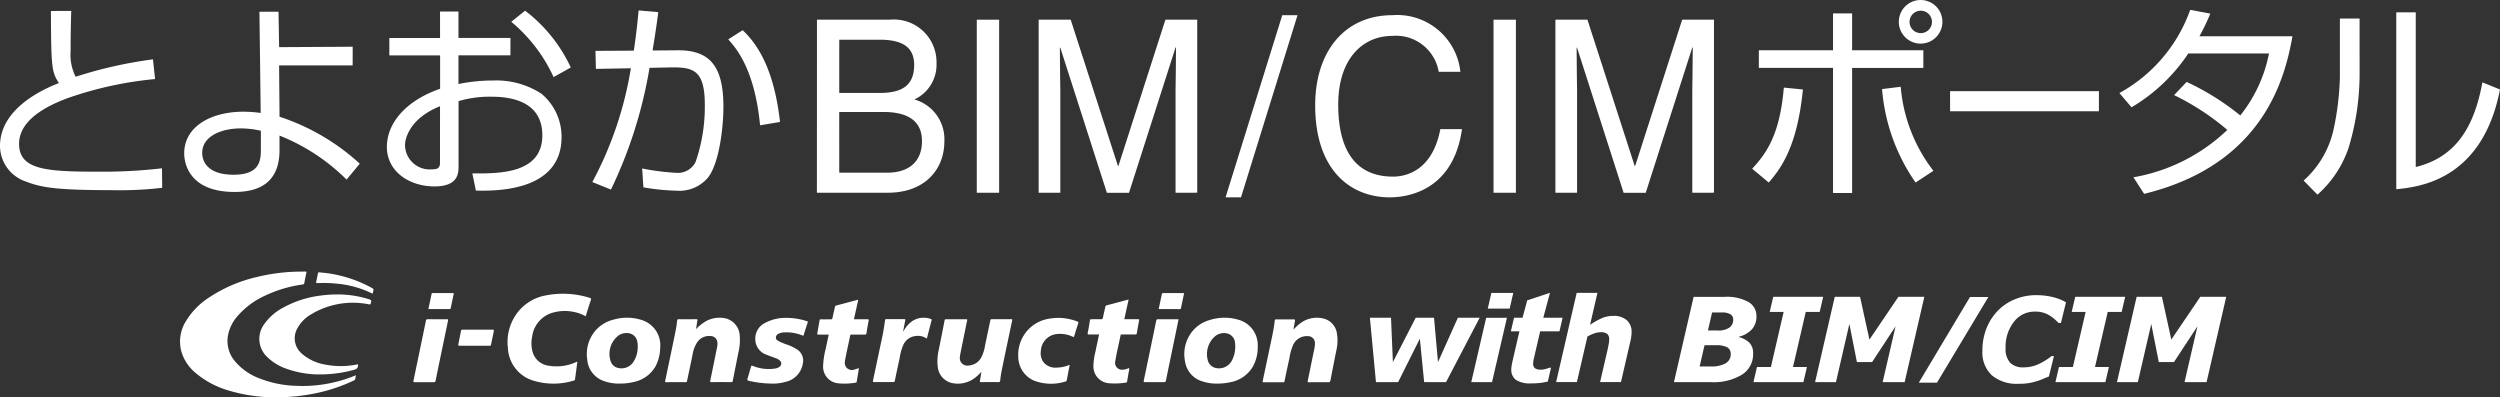
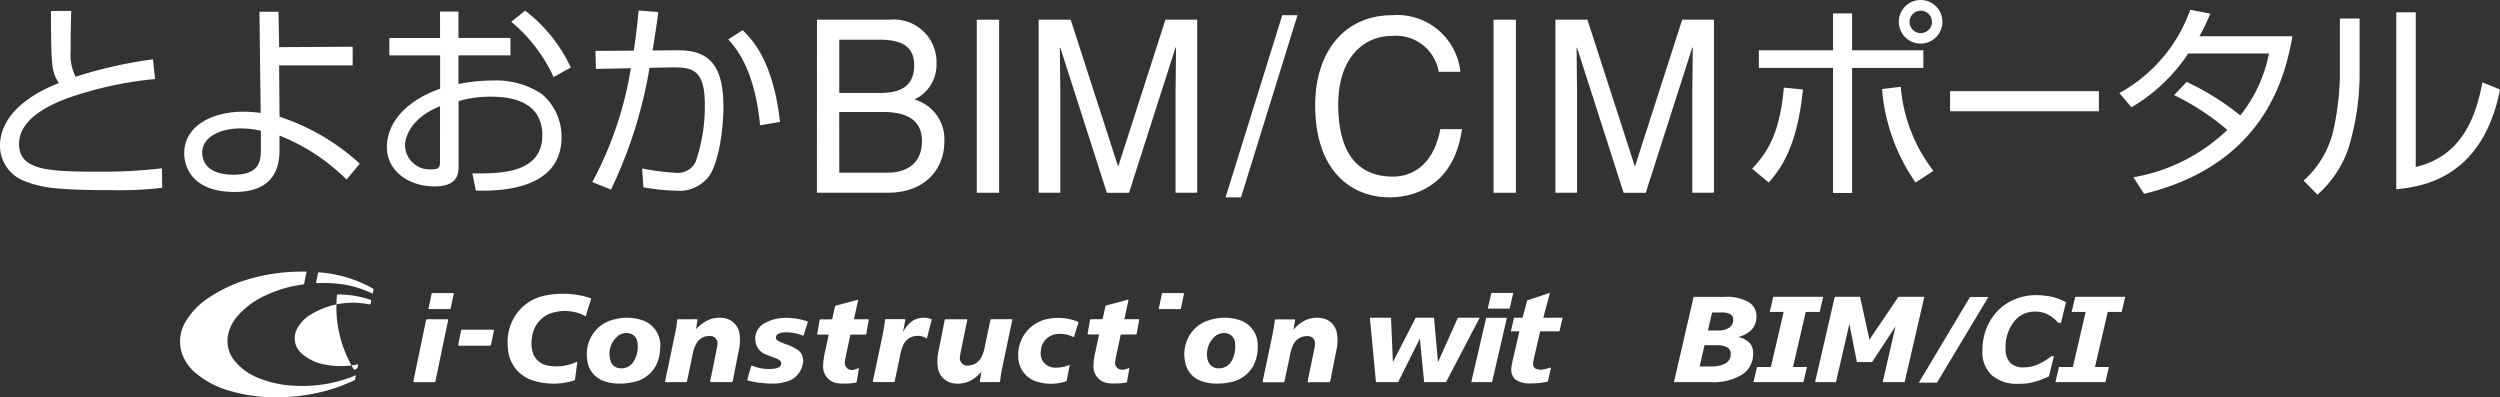
<svg xmlns="http://www.w3.org/2000/svg" width="212.989" height="33.846" viewBox="0 0 212.989 33.846">
  <rect x="0" y="0" width="212.989" height="33.846" fill="#333333" stroke="none" />
  <g id="logo_white" transform="translate(-1057.688 -924.392)">
    <path id="パス_746" data-name="パス 746" d="M1063.758,926.991c-.036,1.25-.053,2.143-.053,3.41a4.147,4.147,0,0,0,.428,2.2,37.17,37.17,0,0,1,6.588-1.482l.178,1.678a31.366,31.366,0,0,0-7.445,1.625c-1.179.446-4.141,1.625-4.141,3.892,0,2.214,2.321,2.375,6.694,2.375a43.845,43.845,0,0,0,5.481-.286l.018,1.66a31.157,31.157,0,0,1-4.356.2c-4.8,0-6-.25-7.249-.732a3.217,3.217,0,0,1-2.213-3.035c0-2.642,2.535-4.392,5.017-5.356-.608-.964-.661-1.25-.679-6.141Z" transform="translate(0 -1.671)" fill="#fff" />
    <path id="パス_747" data-name="パス 747" d="M1115.991,931.761h-6.266l.036,4.374a18.841,18.841,0,0,1,6.837,4l-1.125,1.357a16.964,16.964,0,0,0-5.713-3.749v1.232c0,2.25-1.143,3.571-3.821,3.571-4.035,0-4.3-2.642-4.3-3.285,0-2.267,2.25-3.553,5.052-3.553a11.549,11.549,0,0,1,1.465.107l-.107-8.623h1.625l.053,3.017,6.266-.036Zm-7.82,5.571a7.693,7.693,0,0,0-1.732-.2c-1.625,0-3.267.661-3.267,2.089,0,.428.178,1.857,2.678,1.857,2.3,0,2.321-1.285,2.321-2.214Z" transform="translate(-28.258 -1.8)" fill="#fff" />
    <path id="パス_748" data-name="パス 748" d="M1154.518,927.013h1.571v2.249h4.428v1.482h-4.428v2.446a14.542,14.542,0,0,1,2.927-.3,7.074,7.074,0,0,1,4.142,1.125,4.771,4.771,0,0,1,1.714,3.7c0,4.677-5.7,4.588-7.3,4.553l-.3-1.464c2.339.018,5.963.018,5.963-3.249,0-3.124-3.142-3.285-4.338-3.285a9.374,9.374,0,0,0-2.8.375v5.5c0,.625,0,1.767-2.053,1.767-2.178,0-4.053-1.3-4.053-3.357,0-2.035,1.607-3.945,4.535-4.963v-2.839H1150.2v-1.482h4.321Zm0,8.069c-2.464.982-2.982,2.625-2.982,3.321a2.1,2.1,0,0,0,2.3,2.053c.393,0,.679-.054.679-.553Zm7.248-8.141a12.933,12.933,0,0,1,3.892,4.838l-1.464.821a13.337,13.337,0,0,0-3.606-4.713Z" transform="translate(-59.342 -1.639)" fill="#fff" />
    <path id="パス_749" data-name="パス 749" d="M1204.631,927.034c-.071.572-.16,1.286-.482,3.267l2.142-.018c2.767-.018,3.892,1.392,3.892,4.82,0,1.8-.375,4.892-1.339,6.052a3.179,3.179,0,0,1-2.678,1.089,18.349,18.349,0,0,1-2.8-.286l-.107-1.607a20.118,20.118,0,0,0,2.946.375,1.682,1.682,0,0,0,1.607-.928,14.358,14.358,0,0,0,.786-4.856c0-2.946-.946-3.231-2.91-3.2l-1.8.036a38.456,38.456,0,0,1-3.285,10.373l-1.588-.643a30.934,30.934,0,0,0,3.284-9.694l-2.981.054-.036-1.535,3.267-.018c.232-1.571.321-2.5.41-3.428Zm8.676,9.641c-.464-4.8-2.053-6.588-2.713-7.32l1.231-.785c.84.821,2.607,2.678,3.179,7.819Z" transform="translate(-90.863 -1.607)" fill="#fff" />
    <path id="パス_750" data-name="パス 750" d="M1252.627,929.1h6.2a3.632,3.632,0,0,1,3.986,3.716,3.262,3.262,0,0,1-1.885,3.079,3.52,3.52,0,0,1,2.552,3.593c0,2.361-1.668,4.352-4.791,4.352h-6.067Zm1.9,6.241h3.436c1.826,0,2.946-.575,2.946-2.381,0-1.375-.805-2.155-2.926-2.155h-3.455Zm0,6.794h4.064c1.983,0,2.984-1.046,2.984-2.689,0-2.074-1.747-2.484-3.3-2.484h-3.75Z" transform="translate(-125.338 -3.03)" fill="#fff" />
    <path id="パス_751" data-name="パス 751" d="M1292.667,943.843h-1.905V929.1h1.905Z" transform="translate(-149.857 -3.03)" fill="#fff" />
    <path id="パス_752" data-name="パス 752" d="M1317.194,943.843v-8.7c0-.431.04-2.3.04-3.675h-.04l-3.966,12.378h-1.885l-3.967-12.358h-.039c0,1.355.039,3.223.039,3.654v8.7h-1.845V929.1h2.729l4.025,12.461h.04l4.006-12.461h2.709v14.739Z" transform="translate(-159.354 -3.03)" fill="#fff" />
    <path id="パス_753" data-name="パス 753" d="M1351.446,943.531h-1.315l4.83-15.519h1.3Z" transform="translate(-188.03 -2.327)" fill="#fff" />
    <path id="パス_754" data-name="パス 754" d="M1382.038,932.836a3.69,3.69,0,0,0-3.947-3.059c-2.552,0-4.614,1.971-4.614,5.851,0,3.469,1.178,6.138,4.673,6.138,1.237,0,3.377-.616,4.025-4.044h1.846c-.786,5.563-5.105,5.81-6.165,5.81-3.2,0-6.342-2.176-6.342-7.842,0-4.537,2.474-7.677,6.577-7.677a5.411,5.411,0,0,1,5.793,4.824Z" transform="translate(-201.778 -2.327)" fill="#fff" />
    <path id="パス_755" data-name="パス 755" d="M1415.976,943.843h-1.905V929.1h1.905Z" transform="translate(-229.14 -3.03)" fill="#fff" />
    <path id="パス_756" data-name="パス 756" d="M1440.5,943.843v-8.7c0-.431.04-2.3.04-3.675h-.04l-3.966,12.378h-1.885l-3.966-12.358h-.039c0,1.355.039,3.223.039,3.654v8.7h-1.845V929.1h2.729l4.025,12.461h.04l4.006-12.461h2.709v14.739Z" transform="translate(-238.636 -3.03)" fill="#fff" />
    <path id="パス_757" data-name="パス 757" d="M1475.78,938.764c1.321-1.393,2.374-3.071,2.7-6.909l1.625.161c-.482,4.856-1.857,6.713-2.91,7.927Zm8.516-13.229v3.142h6.07v1.5h-6.07v10.658h-1.625V930.176h-6.32v-1.5h6.32v-3.142Zm4.142,6.249a13.5,13.5,0,0,0,2.785,7.159l-1.518,1a16.142,16.142,0,0,1-2.856-7.962Zm3.552-5.534a1.857,1.857,0,1,1-1.856-1.857A1.855,1.855,0,0,1,1491.99,926.249Zm-2.8,0a.956.956,0,0,0,.946.964.955.955,0,1,0-.946-.964Z" transform="translate(-268.817)" fill="#fff" />
    <path id="パス_758" data-name="パス 758" d="M1535.69,946.143v1.714h-12.68v-1.714Z" transform="translate(-299.184 -13.985)" fill="#fff" />
    <path id="パス_759" data-name="パス 759" d="M1569.138,932.882a21.556,21.556,0,0,1,4.57,2.857,12.211,12.211,0,0,0,2.446-5.284h-6.873a14.961,14.961,0,0,1-4.838,4.588l-1.035-1.214a13.072,13.072,0,0,0,6.034-7.088l1.714.322a18.622,18.622,0,0,1-.928,1.928h7.927c-.589,3.2-2.232,10.89-12.64,13.426l-.911-1.411a15.353,15.353,0,0,0,8-4.035,21.016,21.016,0,0,0-4.535-2.964Z" transform="translate(-325.158 -1.51)" fill="#fff" />
    <path id="パス_760" data-name="パス 760" d="M1612.142,932.68a21.673,21.673,0,0,1-.947,6.231,9.3,9.3,0,0,1-2.642,3.963l-1.179-1.2a8.222,8.222,0,0,0,2.517-4.2,23.961,23.961,0,0,0,.572-4.57v-5.034h1.678Zm4.784,7.838c3.285-.8,4.946-3.214,5.678-7.213l1.5.607c-1.5,7.695-6.838,8.3-8.837,8.5V927.342h1.66Z" transform="translate(-353.427 -1.897)" fill="#fff" />
    <path id="パス_761" data-name="パス 761" d="M1115.63,998.02c-.025.12-.052.226-.067.334-.012.086-.082.1-.138.125a14.02,14.02,0,0,1-3.066,1.043,16.339,16.339,0,0,1-3.288.376,13.7,13.7,0,0,1-4.263-.568,7.658,7.658,0,0,1-2.807-1.476,3.743,3.743,0,0,1-1.269-1.933,3.284,3.284,0,0,1,.414-2.511,6.258,6.258,0,0,1,1.959-2.006,12.393,12.393,0,0,1,4.05-1.743,15.827,15.827,0,0,1,3.449-.463c.233-.006.467,0,.7-.01.087,0,.126.006.1.115-.066.278-.12.559-.17.84a.155.155,0,0,1-.157.149,10.822,10.822,0,0,0-3.128.92,6.887,6.887,0,0,0-2.436,1.8,3.447,3.447,0,0,0-.787,1.619,2.664,2.664,0,0,0,.6,2.206,5.011,5.011,0,0,0,2.127,1.47,9.19,9.19,0,0,0,2.947.611,11.816,11.816,0,0,0,4.908-.768C1115.416,998.107,1115.516,998.066,1115.63,998.02Z" transform="translate(-27.615 -41.661)" fill="#fff" />
-     <path id="パス_762" data-name="パス 762" d="M1126.191,994.654a8.8,8.8,0,0,1,2.756.421c.138.046.189.1.13.239a.148.148,0,0,0-.007.052c-.006.121-.053.15-.182.127a6.9,6.9,0,0,0-4.852.822,3.11,3.11,0,0,0-1.246,1.261,1.713,1.713,0,0,0,.393,2.115,4.038,4.038,0,0,0,1.992.937,6.978,6.978,0,0,0,2.718-.009c.094-.018.09,0,.085.084-.014.221-.121.312-.335.37a10.835,10.835,0,0,1-2.685.391,8.334,8.334,0,0,1-3.173-.515,4.287,4.287,0,0,1-1.515-.94,2.107,2.107,0,0,1-.257-2.862,4.538,4.538,0,0,1,1.516-1.331,8.8,8.8,0,0,1,3.187-1.056A10.2,10.2,0,0,1,1126.191,994.654Z" transform="translate(-39.787 -45.176)" fill="#fff" />
+     <path id="パス_762" data-name="パス 762" d="M1126.191,994.654a8.8,8.8,0,0,1,2.756.421c.138.046.189.1.13.239a.148.148,0,0,0-.007.052c-.006.121-.053.15-.182.127a6.9,6.9,0,0,0-4.852.822,3.11,3.11,0,0,0-1.246,1.261,1.713,1.713,0,0,0,.393,2.115,4.038,4.038,0,0,0,1.992.937,6.978,6.978,0,0,0,2.718-.009c.094-.018.09,0,.085.084-.014.221-.121.312-.335.37A10.2,10.2,0,0,1,1126.191,994.654Z" transform="translate(-39.787 -45.176)" fill="#fff" />
    <path id="パス_763" data-name="パス 763" d="M1185.459,996.414a3.164,3.164,0,0,0-.977-.367,3.746,3.746,0,0,0-1.98.1,2.443,2.443,0,0,0-1.607,2.008,2.713,2.713,0,0,0,.034,1.269,1.628,1.628,0,0,0,1.4,1.2,3.984,3.984,0,0,0,2.3-.307l.116-.051c-.023.188-.042.36-.065.531-.043.322-.087.645-.129.968-.008.055-.016.1-.084.114a5.846,5.846,0,0,1-3.535-.007,3.035,3.035,0,0,1-2.1-2.748,4.141,4.141,0,0,1,.8-3.012,3.916,3.916,0,0,1,2.424-1.48,7.616,7.616,0,0,1,3.745.207c.1.031.137.064.1.179C1185.743,995.481,1185.6,995.943,1185.459,996.414Z" transform="translate(-77.871 -45.072)" fill="#fff" />
    <path id="パス_764" data-name="パス 764" d="M1343.115,1005.815a3.766,3.766,0,0,1-1.287-.19,2.086,2.086,0,0,1-1.469-1.693,3.1,3.1,0,0,1,.526-2.445,2.9,2.9,0,0,1,1.543-1.075,4.138,4.138,0,0,1,2.459-.04,2.237,2.237,0,0,1,1.665,2.254,3.429,3.429,0,0,1-.411,1.738,2.815,2.815,0,0,1-1.951,1.34A4.813,4.813,0,0,1,1343.115,1005.815Zm1.522-3.154c-.005-.092-.009-.185-.017-.277a.886.886,0,0,0-.718-.85,1.2,1.2,0,0,0-.96.228,2.014,2.014,0,0,0-.641,2.084.9.9,0,0,0,.7.647,1.247,1.247,0,0,0,1.354-.65A2.591,2.591,0,0,0,1344.638,1002.661Z" transform="translate(-181.71 -48.744)" fill="#fff" />
    <path id="パス_765" data-name="パス 765" d="M1200.53,1005.815a3.657,3.657,0,0,1-1.373-.222,2.1,2.1,0,0,1-1.4-1.808,3.089,3.089,0,0,1,.6-2.363,2.989,2.989,0,0,1,1.672-1.063,4.1,4.1,0,0,1,2.33.03,2.253,2.253,0,0,1,1.612,2.378,3.576,3.576,0,0,1-.367,1.524,2.763,2.763,0,0,1-1.87,1.385A4.744,4.744,0,0,1,1200.53,1005.815Zm1.526-3.172a1.559,1.559,0,0,0-.034-.381.854.854,0,0,0-.7-.73,1.2,1.2,0,0,0-.9.185,1.981,1.981,0,0,0-.661,2.229.854.854,0,0,0,.651.543,1.207,1.207,0,0,0,1.264-.5A2.336,2.336,0,0,0,1202.056,1002.643Z" transform="translate(-90.037 -48.745)" fill="#fff" />
    <path id="パス_766" data-name="パス 766" d="M1361.6,1001.229a3.624,3.624,0,0,1,.666-.606,2.344,2.344,0,0,1,1.867-.352,1.517,1.517,0,0,1,1.175,1.3,3.613,3.613,0,0,1-.062,1.466c-.165.832-.332,1.664-.491,2.5-.024.124-.063.169-.2.167-.533-.009-1.067,0-1.6,0-.161,0-.161,0-.13-.151q.282-1.369.563-2.738a2,2,0,0,0,.045-.432.584.584,0,0,0-.584-.605,1.285,1.285,0,0,0-1.3.806,4.6,4.6,0,0,0-.29,1.064q-.214.978-.417,1.96c-.016.078-.043.1-.119.1-.551,0-1.1,0-1.654,0-.1,0-.1-.037-.086-.115q.392-1.85.782-3.7c.1-.477.19-.957.244-1.442.009-.081.033-.1.111-.1.507,0,1.014,0,1.521,0,.1,0,.1.038.09.114C1361.689,1000.7,1361.648,1000.947,1361.6,1001.229Z" transform="translate(-193.717 -48.747)" fill="#fff" />
    <path id="パス_767" data-name="パス 767" d="M1219.03,1001.18a3.763,3.763,0,0,1,.889-.7,2.414,2.414,0,0,1,1.643-.213,1.589,1.589,0,0,1,1.183,1.386,4.606,4.606,0,0,1-.117,1.57c-.157.784-.313,1.569-.465,2.354-.018.091-.049.12-.143.119q-.84-.008-1.68,0c-.11,0-.118-.029-.1-.127q.3-1.426.581-2.854a1.168,1.168,0,0,0,.024-.446.584.584,0,0,0-.56-.5,1.236,1.236,0,0,0-1.192.586,2.894,2.894,0,0,0-.373,1.075c-.149.718-.3,1.436-.454,2.154-.016.076-.036.117-.133.116-.547-.006-1.094,0-1.64,0-.085,0-.114-.01-.093-.109q.457-2.159.9-4.321c.055-.266.085-.538.119-.809.011-.09.035-.125.135-.124.494.006.988,0,1.482,0,.088,0,.134,0,.109.117C1219.1,1000.693,1219.068,1000.938,1219.03,1001.18Z" transform="translate(-102.042 -48.748)" fill="#fff" />
    <path id="パス_768" data-name="パス 768" d="M1285.113,1005.037a3.63,3.63,0,0,1-.708.632,2.406,2.406,0,0,1-1.773.337,1.568,1.568,0,0,1-1.236-1.364,4.175,4.175,0,0,1,.089-1.493c.165-.828.332-1.655.491-2.484.017-.089.051-.1.129-.1q.853,0,1.707,0c.092,0,.106.017.086.11-.2.951-.391,1.9-.584,2.855a2.056,2.056,0,0,0-.03.222.64.64,0,0,0,.76.752,1.289,1.289,0,0,0,1.059-.69,3.211,3.211,0,0,0,.317-1c.151-.718.3-1.436.454-2.154.016-.076.047-.1.123-.1q.827.005,1.654,0c.1,0,.1.026.082.112q-.424,2-.839,4a10.065,10.065,0,0,0-.177,1.093c-.011.113-.039.162-.17.159-.489-.01-.979-.006-1.469,0-.088,0-.111-.015-.092-.109C1285.032,1005.57,1285.067,1005.322,1285.113,1005.037Z" transform="translate(-143.813 -48.975)" fill="#fff" />
    <path id="パス_769" data-name="パス 769" d="M1238.1,1005.829a8.87,8.87,0,0,1-1.963-.239c-.117-.028-.129-.069-.1-.175.106-.34.2-.682.3-1.024.024-.087.048-.109.14-.072a3.6,3.6,0,0,0,1.865.235.9.9,0,0,0,.417-.151.333.333,0,0,0,.047-.525,1.033,1.033,0,0,0-.4-.225c-.246-.095-.5-.179-.739-.28a1.393,1.393,0,0,1-.963-1.264,1.48,1.48,0,0,1,.843-1.452,3.627,3.627,0,0,1,1.579-.423,5.719,5.719,0,0,1,1.989.284c.057.017.075.039.054.1-.118.354-.233.709-.342,1.066-.027.091-.07.063-.125.041a3.631,3.631,0,0,0-1.524-.259,1.242,1.242,0,0,0-.462.1.383.383,0,0,0-.26.336c-.009.156.1.234.219.3a4.744,4.744,0,0,0,.753.315,4.013,4.013,0,0,1,.773.366,1.126,1.126,0,0,1,.544,1.266,1.9,1.9,0,0,1-1.5,1.541A3.66,3.66,0,0,1,1238.1,1005.829Z" transform="translate(-114.666 -48.758)" fill="#fff" />
    <path id="パス_770" data-name="パス 770" d="M1318.193,998.863c-.285,0-.558-.006-.831,0-.123,0-.164-.01-.134-.151.075-.352.132-.709.188-1.064.011-.07.037-.084.1-.084.282,0,.565-.005.847,0,.108,0,.14-.035.16-.132.062-.306.135-.609.2-.914a.164.164,0,0,1,.139-.144c.587-.153,1.172-.312,1.758-.468.024-.006.049-.01.091-.018-.124.561-.244,1.108-.368,1.673h.571c.2,0,.406,0,.608,0,.081,0,.094.024.081.1-.067.367-.134.735-.193,1.1-.014.087-.054.1-.129.1-.379,0-.758,0-1.138,0-.063,0-.1,0-.12.08-.141.724-.329,1.439-.443,2.169a.591.591,0,0,0,.412.737,1.018,1.018,0,0,0,.57-.059c.063-.02.124-.044.2-.071a1.9,1.9,0,0,1-.053.391c-.04.252-.086.5-.126.754-.009.055-.023.087-.084.095a5.81,5.81,0,0,1-1.487.058,1.43,1.43,0,0,1-1.3-1.452,5.474,5.474,0,0,1,.174-1.251C1317.985,999.836,1318.087,999.36,1318.193,998.863Z" transform="translate(-166.869 -45.974)" fill="#fff" />
    <path id="パス_771" data-name="パス 771" d="M1256.194,995.913l-.367,1.662c.384,0,.757,0,1.131,0,.115,0,.148.015.121.141-.073.353-.132.709-.187,1.065-.013.079-.038.1-.115.1-.379,0-.759,0-1.138,0-.085,0-.119.018-.137.109-.139.689-.3,1.373-.429,2.065-.008.047-.011.1-.016.144a.6.6,0,0,0,.816.658c.123-.032.242-.076.38-.12-.03.188-.057.367-.087.547-.033.2-.071.4-.1.6-.009.058-.029.086-.087.093a5.541,5.541,0,0,1-1.488.058,1.423,1.423,0,0,1-1.292-1.468,7.007,7.007,0,0,1,.231-1.509c.078-.388.164-.773.249-1.174-.3,0-.586,0-.876,0-.089,0-.112-.021-.1-.109q.1-.545.191-1.091c.013-.081.043-.106.125-.1.278.005.555,0,.833,0,.09,0,.129-.019.148-.115.062-.315.138-.627.207-.94.013-.058.027-.1.1-.119.608-.16,1.215-.325,1.822-.487A.4.4,0,0,1,1256.194,995.913Z" transform="translate(-125.387 -45.985)" fill="#fff" />
    <path id="パス_772" data-name="パス 772" d="M1305.046,1004.234l-.158.835c-.031.164-.065.327-.1.492-.008.042-.017.074-.066.086a4.077,4.077,0,0,1-2.694-.054,2.233,2.233,0,0,1-1.367-2.062,3.108,3.108,0,0,1,2.655-3.227,4.453,4.453,0,0,1,2.385.245c.073.026.1.051.074.14q-.181.544-.341,1.094c-.027.093-.06.091-.136.059a2.493,2.493,0,0,0-1.4-.221,1.505,1.505,0,0,0-1.309,1.424,1.285,1.285,0,0,0,.212.953,1.3,1.3,0,0,0,1.134.477A2.944,2.944,0,0,0,1305.046,1004.234Z" transform="translate(-156.223 -48.764)" fill="#fff" />
    <path id="パス_773" data-name="パス 773" d="M1268.564,1001.384a2.435,2.435,0,0,1,.758-.882,1.768,1.768,0,0,1,1.581-.179c.068.02.077.056.061.117-.135.514-.268,1.028-.4,1.554a1.366,1.366,0,0,0-1.039-.209,1.291,1.291,0,0,0-.991.8,4.517,4.517,0,0,0-.288,1.065q-.213.971-.414,1.946c-.018.088-.054.1-.13.1-.542,0-1.085,0-1.627,0-.112,0-.121-.035-.1-.128q.361-1.7.719-3.4a17.365,17.365,0,0,0,.307-1.753c.007-.065.032-.078.091-.078.52,0,1.041,0,1.561,0,.106,0,.074.06.065.11-.046.251-.095.5-.142.751A.35.35,0,0,0,1268.564,1001.384Zm-.007.017-.01-.019c0,.007-.01.013-.011.02s.006.014.01.021Z" transform="translate(-133.911 -48.754)" fill="#fff" />
-     <path id="パス_774" data-name="パス 774" d="M1333.558,1000.58c-.153.742-.3,1.478-.457,2.213-.208,1-.42,2-.623,3.008-.021.106-.062.13-.162.129q-.807-.008-1.614,0c-.1,0-.133-.015-.109-.128q.418-1.987.828-3.976c.079-.378.159-.757.234-1.136.017-.086.043-.12.142-.119.551.007,1.1,0,1.654,0C1333.483,1000.576,1333.517,1000.578,1333.558,1000.58Z" transform="translate(-175.461 -48.981)" fill="#fff" />
    <path id="パス_775" data-name="パス 775" d="M1158.359,1000.565c.278,0,.556,0,.834,0,.079,0,.105.008.086.1q-.377,1.787-.745,3.575c-.109.525-.22,1.05-.323,1.576-.017.089-.053.11-.139.11-.547,0-1.094-.005-1.641,0-.106,0-.124-.024-.1-.125q.536-2.562,1.064-5.125c.02-.1.06-.114.148-.112C1157.812,1000.568,1158.085,1000.565,1158.359,1000.565Z" transform="translate(-63.416 -48.975)" fill="#fff" />
    <path id="パス_776" data-name="パス 776" d="M1168.678,1003.057c.428,0,.855,0,1.283,0,.1,0,.12.021.1.118-.083.382-.16.766-.235,1.149-.015.077-.045.1-.128.1q-1.283-.005-2.566,0c-.1,0-.113-.024-.093-.119.08-.378.154-.758.223-1.137.015-.084.044-.116.134-.115C1167.823,1003.059,1168.251,1003.057,1168.678,1003.057Z" transform="translate(-70.302 -50.576)" fill="#fff" />
    <path id="パス_777" data-name="パス 777" d="M1137.94,991.2a8.556,8.556,0,0,0-2.968-.848,11.046,11.046,0,0,0-1.729-.055c-.1,0-.136-.019-.111-.126.054-.231.1-.464.145-.7.013-.065.029-.1.108-.089a10.933,10.933,0,0,1,4.517,1.341c.1.056.13.111.1.217C1137.973,991.018,1137.961,991.1,1137.94,991.2Z" transform="translate(-48.503 -41.785)" fill="#fff" />
    <path id="パス_778" data-name="パス 778" d="M1159.91,995.683c.092-.435.183-.86.271-1.285a.081.081,0,0,1,.1-.078q.86,0,1.72,0c.065,0,.081.013.066.082-.088.4-.17.8-.255,1.2-.009.044-.015.082-.078.082C1161.126,995.682,1160.522,995.683,1159.91,995.683Z" transform="translate(-65.725 -44.961)" fill="#fff" />
    <path id="パス_779" data-name="パス 779" d="M1334.174,995.682c.091-.431.18-.847.265-1.264.014-.069.038-.1.119-.1.563,0,1.127,0,1.69,0,.08,0,.092.016.074.1-.088.394-.168.789-.25,1.184-.01.051-.021.085-.09.085C1335.384,995.68,1334.786,995.682,1334.174,995.682Z" transform="translate(-177.77 -44.96)" fill="#fff" />
    <path id="パス_780" data-name="パス 780" d="M1273.2,1003.494l-.011.021c0-.007-.01-.014-.01-.021s.007-.013.011-.02Z" transform="translate(-138.549 -50.847)" fill="#fff" />
    <path id="パス_781" data-name="パス 781" d="M1393.922,1000.217l-2.866,5.482h-1.864l-.367-3.7-1.851,3.7h-1.888l-.517-5.482h1.8l.16,3.777,1.943-3.777h1.56l.339,3.777,1.694-3.777Z" transform="translate(-210.172 -48.753)" fill="#fff" />
    <path id="パス_782" data-name="パス 782" d="M1411.8,996.411l-1.271,5.482h-1.769l1.271-5.482Zm.538-2.114-.307,1.333h-1.865l.307-1.333Z" transform="translate(-225.727 -44.946)" fill="#fff" />
    <path id="パス_783" data-name="パス 783" d="M1419.927,1001.976a2.18,2.18,0,0,1-1.3-.3,1.054,1.054,0,0,1-.391-.891,1.832,1.832,0,0,1,.025-.3c.016-.1.037-.211.064-.342l.6-2.6h-.726l.269-1.157h.724l.4-1.483,1.939-.644-.571,2.127h1.645l-.267,1.157h-1.643l-.459,1.977q-.049.205-.094.412a1.731,1.731,0,0,0-.044.354.464.464,0,0,0,.163.408.887.887,0,0,0,.5.115,1.686,1.686,0,0,0,.359-.051,1.73,1.73,0,0,0,.353-.115h.146l-.273,1.177a5.445,5.445,0,0,1-.627.115A6.39,6.39,0,0,1,1419.927,1001.976Z" transform="translate(-231.791 -44.922)" fill="#fff" />
-     <path id="パス_784" data-name="パス 784" d="M1435.444,997.651a3.029,3.029,0,0,1-.019.3,2.976,2.976,0,0,1-.063.371l-.823,3.568h-1.779l.629-2.719q.068-.312.107-.527a2.152,2.152,0,0,0,.039-.386.6.6,0,0,0-.164-.471.916.916,0,0,0-.593-.144,1.576,1.576,0,0,0-.484.09,3.935,3.935,0,0,0-.61.271l-.9,3.886h-1.769l1.751-7.6h1.768l-.627,2.719a6.917,6.917,0,0,1,.987-.557,2.4,2.4,0,0,1,.987-.2,1.669,1.669,0,0,1,1.153.363A1.308,1.308,0,0,1,1435.444,997.651Z" transform="translate(-238.752 -44.946)" fill="#fff" />
    <path id="パス_785" data-name="パス 785" d="M1464.147,996.858a1.642,1.642,0,0,1-.363,1.1,2.231,2.231,0,0,1-1.111.652l-.01.039a1.955,1.955,0,0,1,.9.493,1.269,1.269,0,0,1,.3.908,2.052,2.052,0,0,1-.939,1.791,4.668,4.668,0,0,1-2.658.644h-3.148l1.677-7.269h2.652a3.826,3.826,0,0,1,2.007.432A1.356,1.356,0,0,1,1464.147,996.858Zm-2.191,3.236a.62.62,0,0,0-.3-.578,1.944,1.944,0,0,0-.951-.178h-.98l-.418,1.811h.945a2.456,2.456,0,0,0,1.263-.268A.864.864,0,0,0,1461.956,1000.094Zm.21-2.938a.5.5,0,0,0-.253-.466,1.435,1.435,0,0,0-.7-.144h-.844l-.355,1.538h.853a1.669,1.669,0,0,0,.958-.237A.786.786,0,0,0,1462.166,997.156Z" transform="translate(-256.818 -45.535)" fill="#fff" />
    <path id="パス_786" data-name="パス 786" d="M1480.349,1002.482h-4.256l.3-1.289h1.186l1.086-4.691h-1.186l.3-1.289h4.256l-.3,1.289h-1.186l-1.086,4.691h1.186Z" transform="translate(-269.018 -45.535)" fill="#fff" />
    <path id="パス_787" data-name="パス 787" d="M1498.43,1002.482h-1.873l1.1-4.755-2,3.046h-1.293l-.642-3.246-1.143,4.955H1490.8l1.677-7.269h2.154l.8,3.646,2.469-3.646h2.209Z" transform="translate(-278.475 -45.535)" fill="#fff" />
    <path id="パス_788" data-name="パス 788" d="M1521.469,995.263l-4.38,7.3h-1.547l4.363-7.3Z" transform="translate(-294.382 -45.567)" fill="#fff" />
    <path id="パス_789" data-name="パス 789" d="M1533.8,1002.368a3.271,3.271,0,0,1-2.275-.725,2.656,2.656,0,0,1-.8-2.077,5.088,5.088,0,0,1,.354-1.938,4.623,4.623,0,0,1,.974-1.5,4.289,4.289,0,0,1,1.452-.962,4.654,4.654,0,0,1,1.779-.347,6.013,6.013,0,0,1,1.4.154,4.34,4.34,0,0,1,1.162.451l-.429,1.762h-.215a3.419,3.419,0,0,0-.923-.732,2.345,2.345,0,0,0-1.079-.234,2.209,2.209,0,0,0-1.794.874,3.431,3.431,0,0,0-.705,2.226,1.726,1.726,0,0,0,.391,1.26,1.547,1.547,0,0,0,1.142.391,2.994,2.994,0,0,0,1.264-.271,5.426,5.426,0,0,0,1.118-.691h.2l-.425,1.738q-.22.088-.512.212a4.964,4.964,0,0,1-.562.2,6.2,6.2,0,0,1-.657.156A5.22,5.22,0,0,1,1533.8,1002.368Z" transform="translate(-304.144 -45.281)" fill="#fff" />
    <path id="パス_790" data-name="パス 790" d="M1552.4,1002.482h-4.256l.3-1.289h1.186l1.086-4.691h-1.187l.3-1.289h4.256l-.3,1.289h-1.186l-1.086,4.691h1.186Z" transform="translate(-315.341 -45.535)" fill="#fff" />
-     <path id="パス_791" data-name="パス 791" d="M1570.478,1002.482H1568.6l1.1-4.755-2,3.046h-1.293l-.642-3.246-1.143,4.955h-1.779l1.677-7.269h2.154l.8,3.646,2.469-3.646h2.209Z" transform="translate(-324.799 -45.535)" fill="#fff" />
  </g>
</svg>